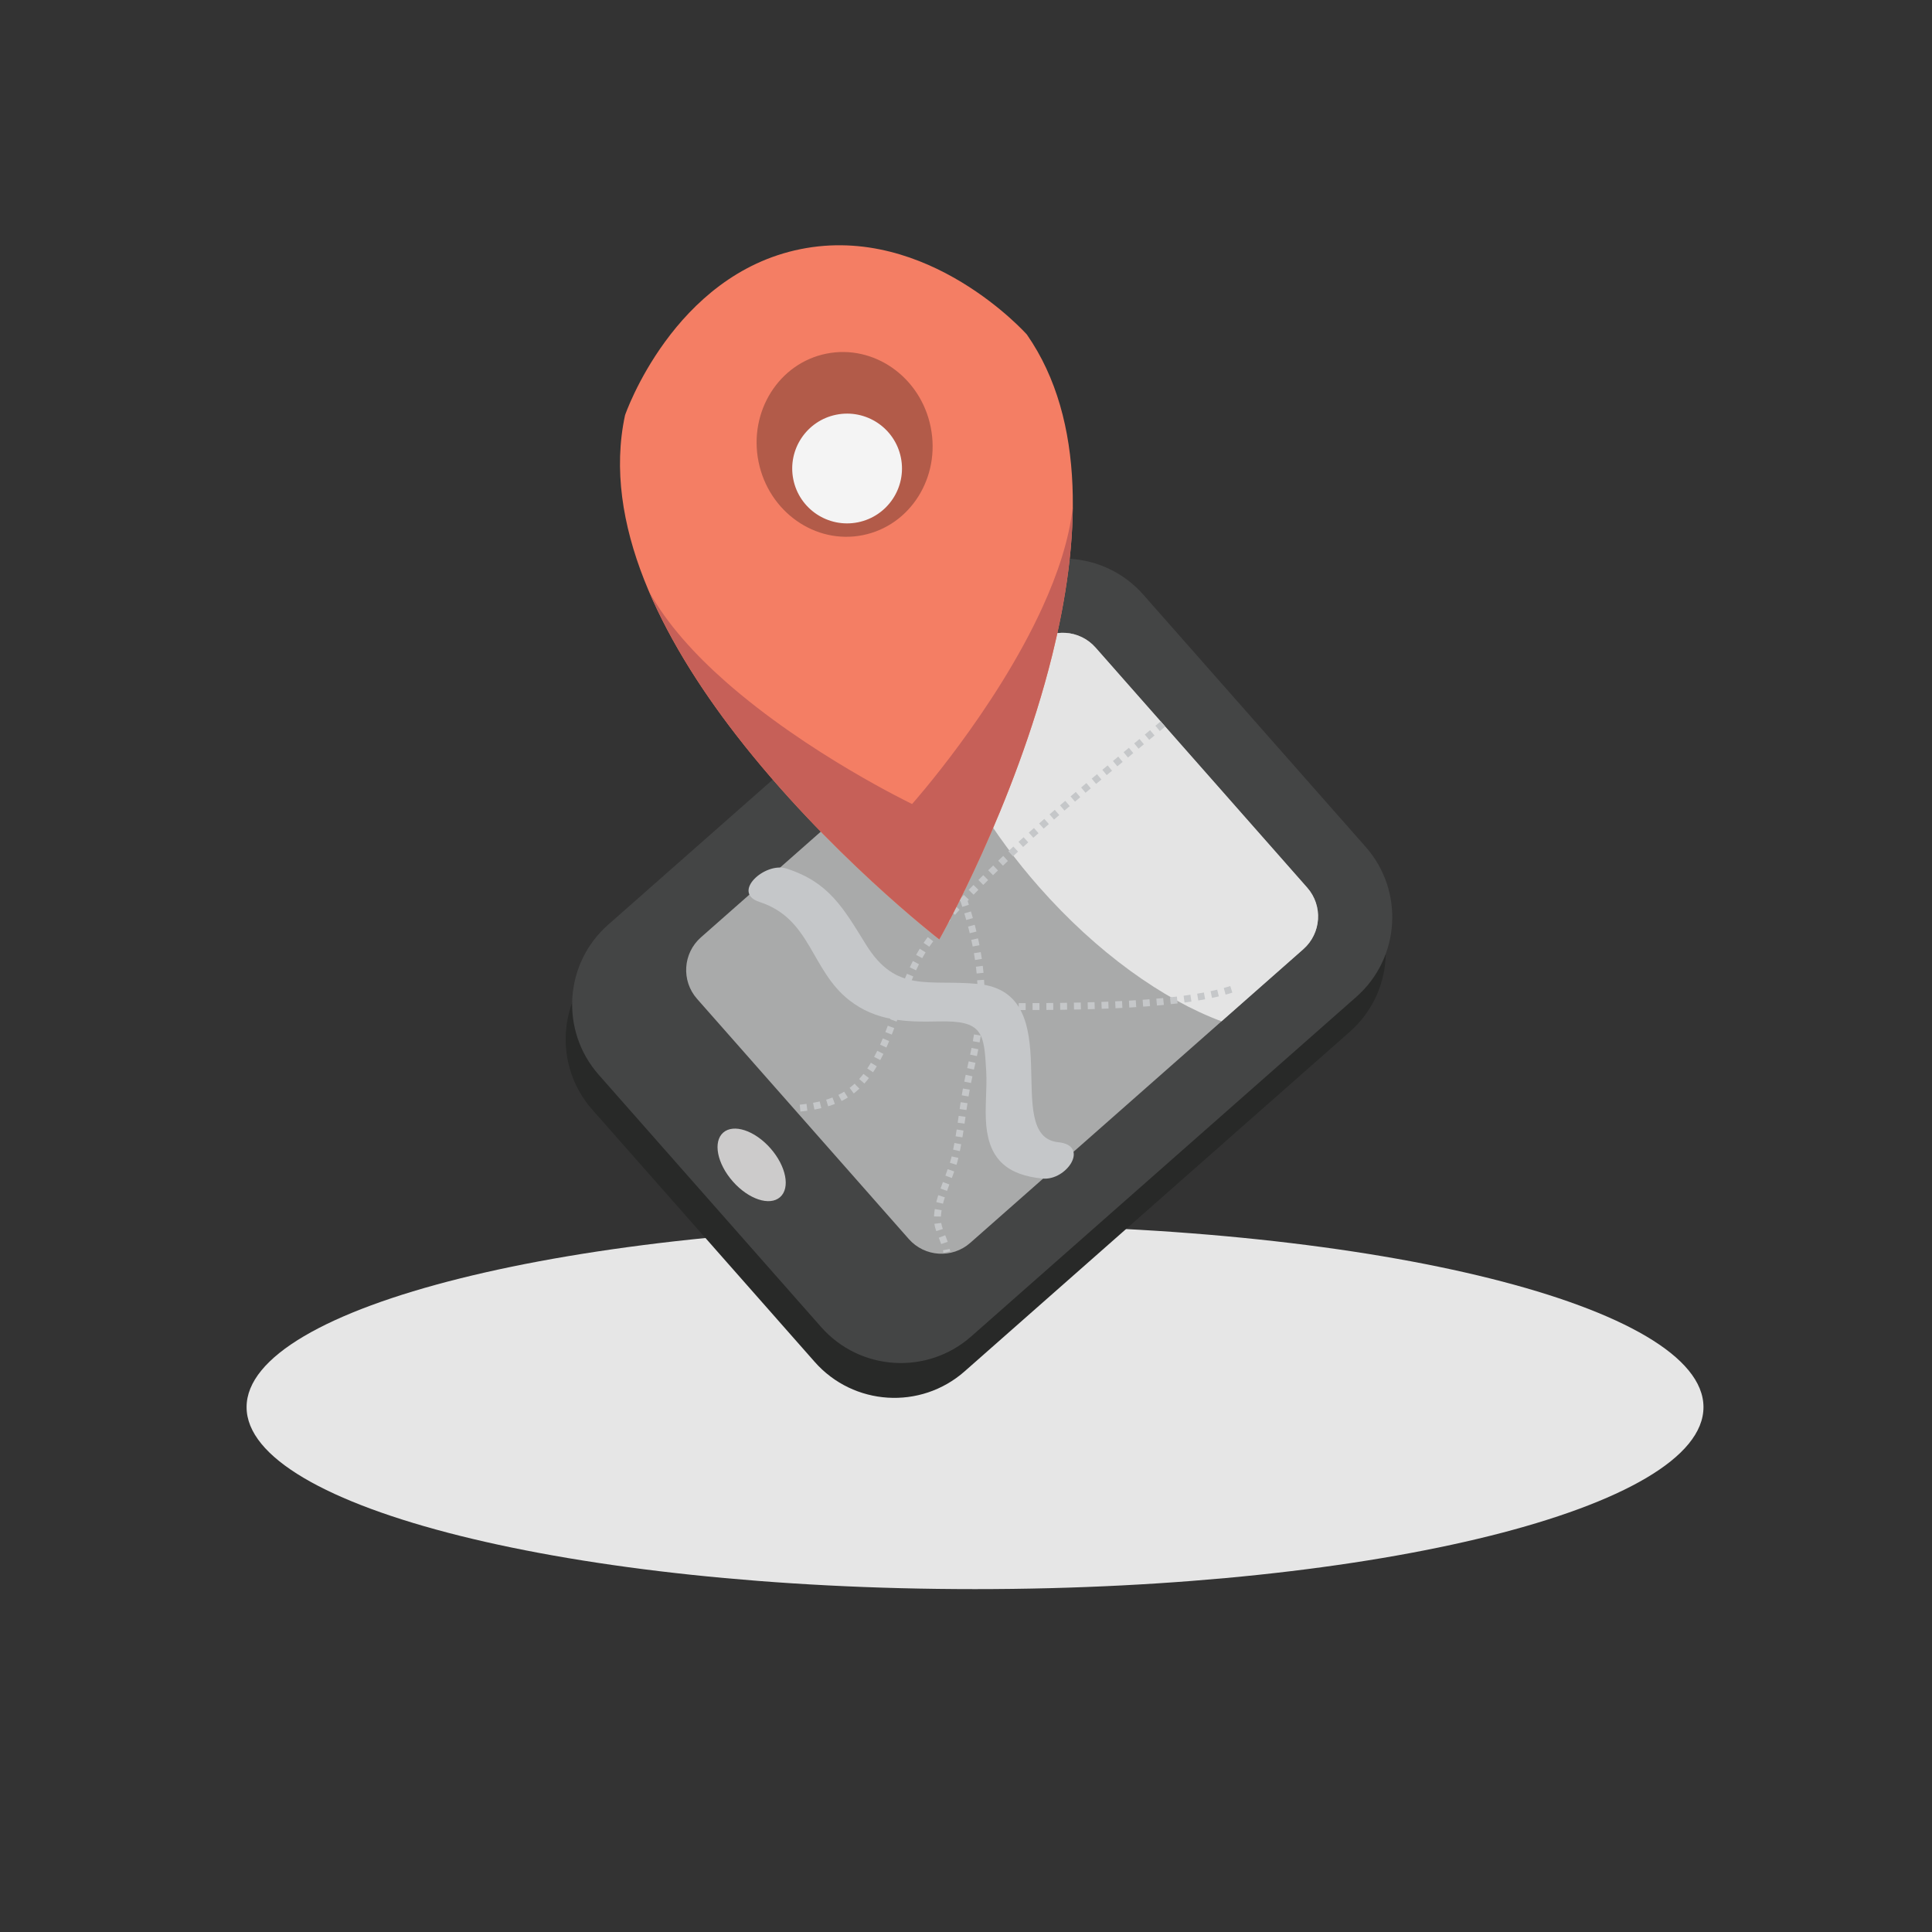
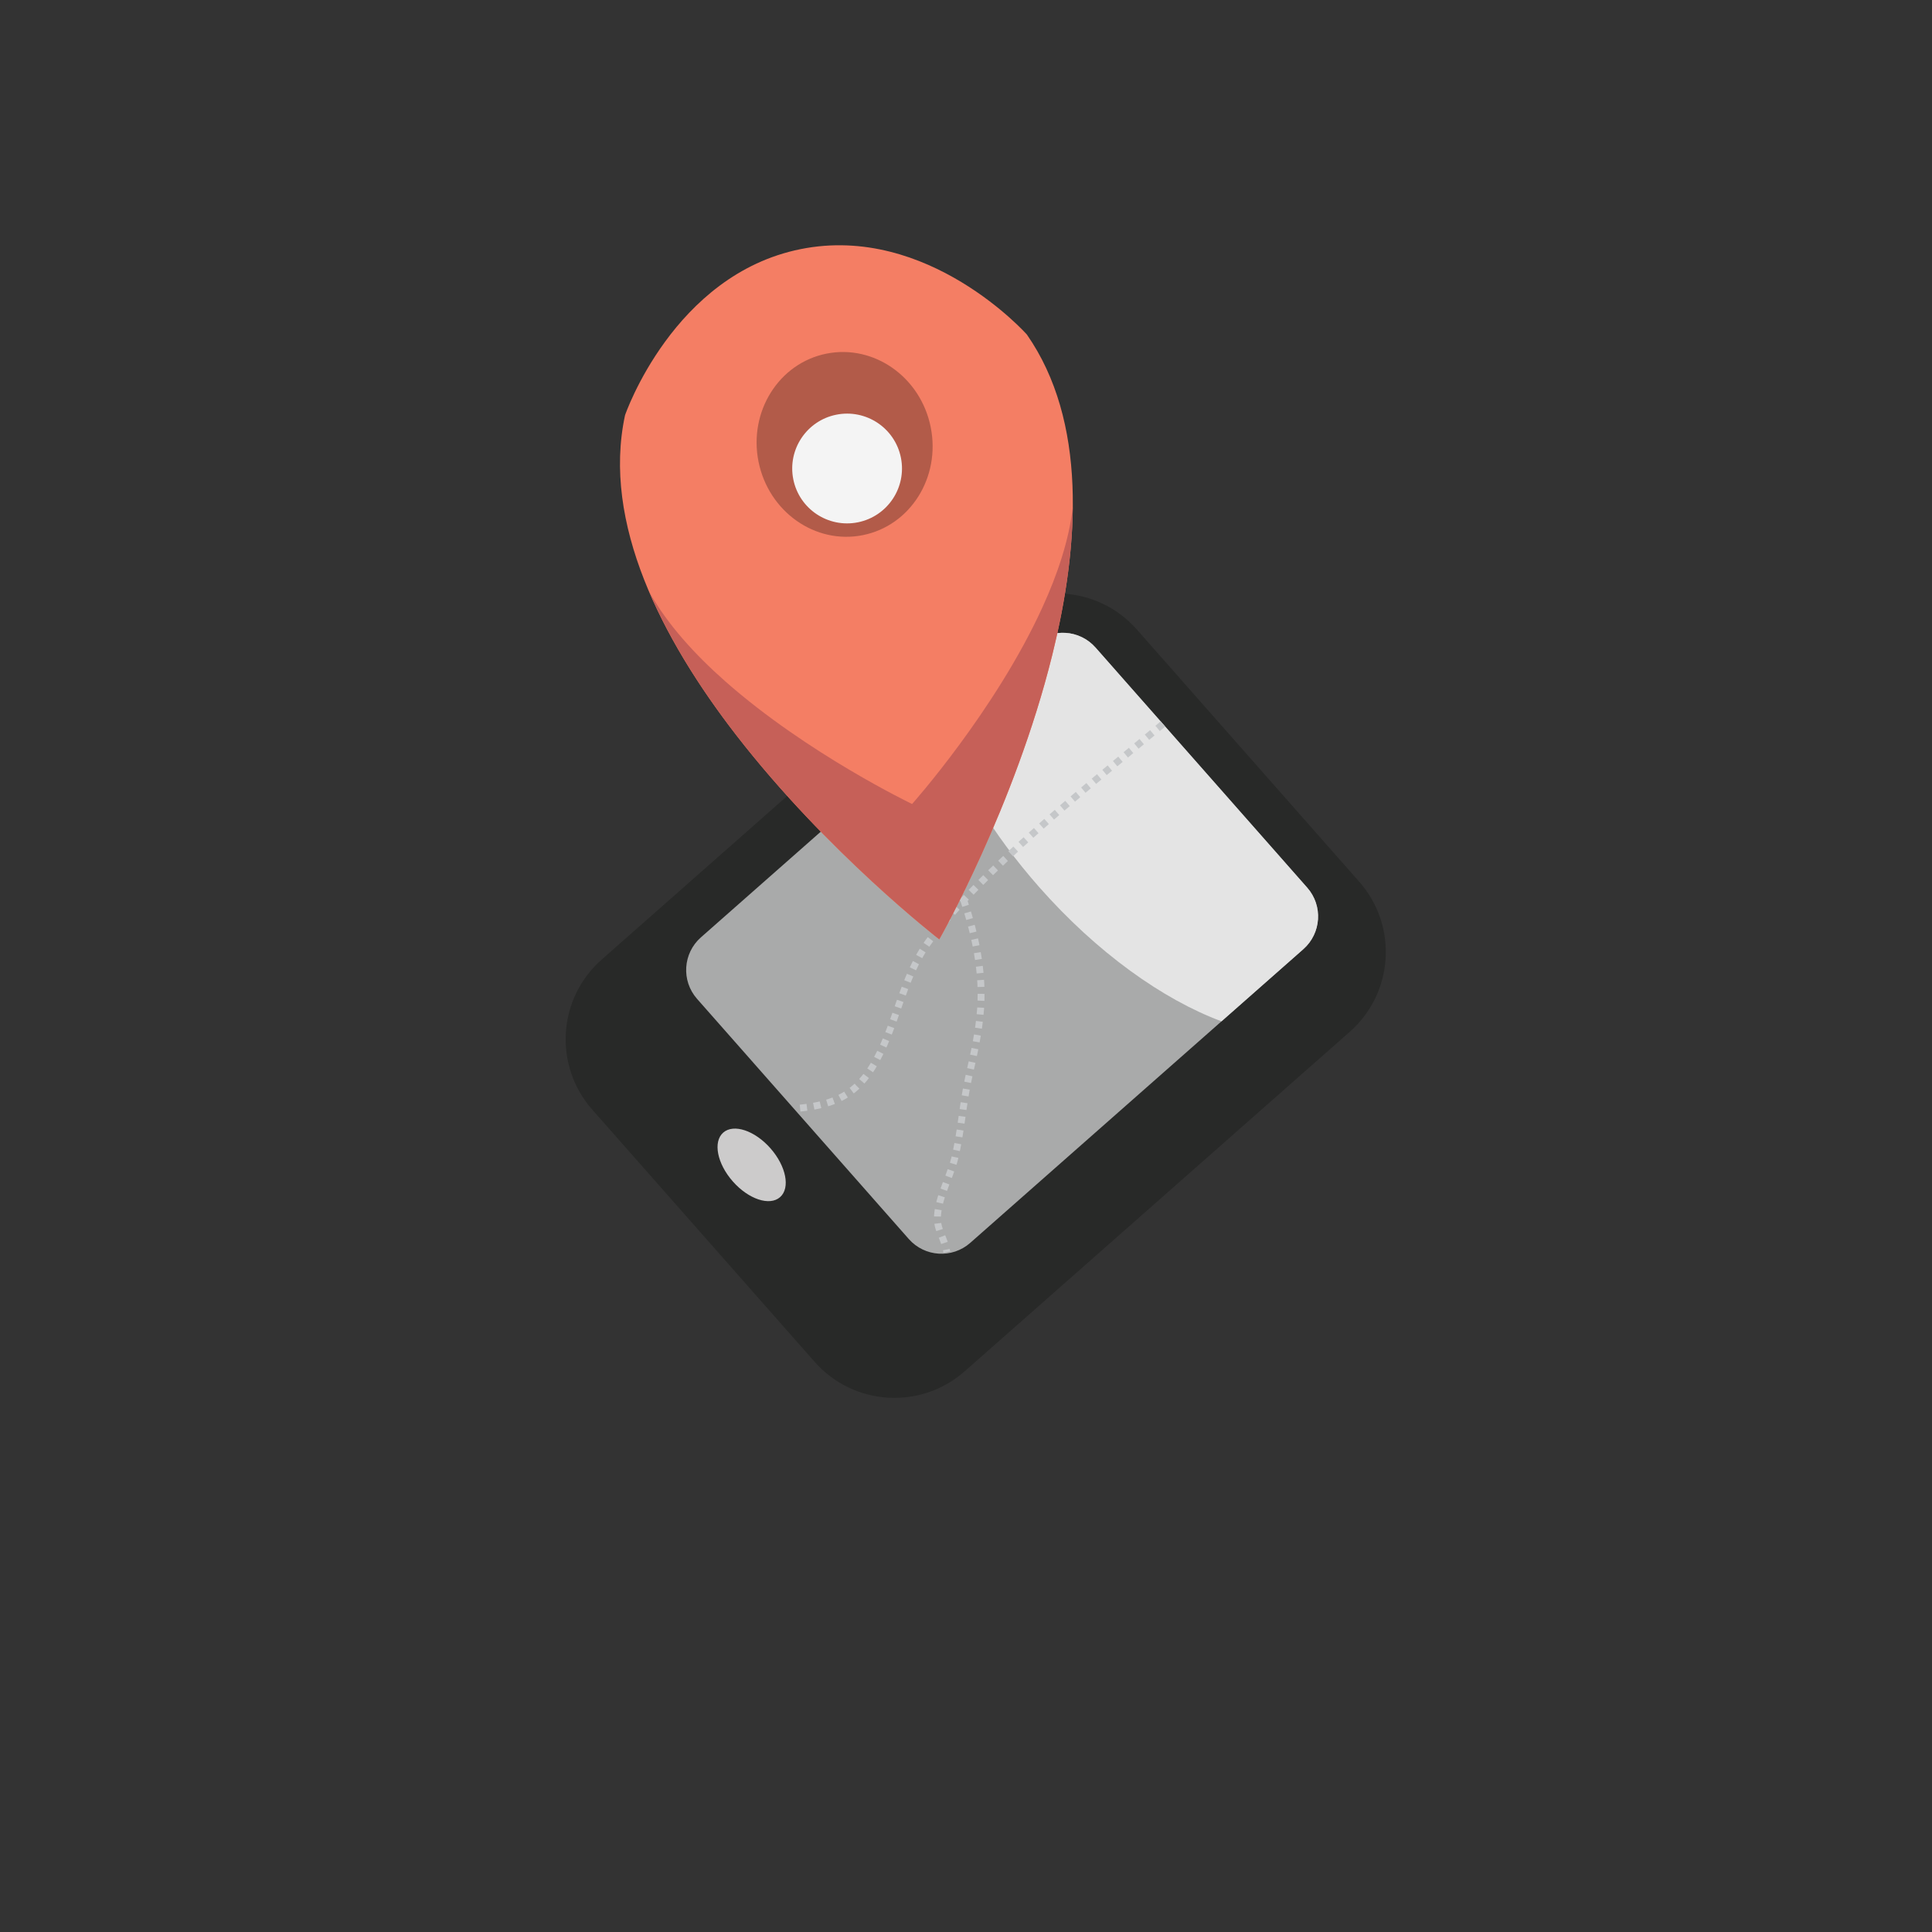
<svg xmlns="http://www.w3.org/2000/svg" version="1.1" id="Layer_1" x="0px" y="0px" width="280px" height="280px" viewBox="0 0 280 280" enable-background="new 0 0 280 280" xml:space="preserve">
  <rect x="0" y="0" width="280" height="280" fill="#333333" stroke="none" />
-   <path fill="#E6E6E6" d="M246.881,203.932c0,14.565-47.262,26.375-105.57,26.375c-58.306,0-105.574-11.81-105.574-26.375  c0-14.562,47.268-26.375,105.574-26.375C199.619,177.557,246.881,189.365,246.881,203.932z" />
  <path fill="#282928" d="M139.805,198.742c-6.377,5.625-16.11,5.011-21.734-1.367l-32.246-36.572  c-5.621-6.38-5.007-16.109,1.37-21.729l55.821-49.22c6.381-5.624,16.11-5.011,21.734,1.367l32.245,36.572  c5.625,6.381,5.008,16.109-1.366,21.734L139.805,198.742z" />
-   <path fill="#444545" d="M140.744,193.695c-6.376,5.621-16.11,5.012-21.734-1.364l-32.245-36.573  c-5.621-6.381-5.007-16.114,1.366-21.735l55.824-49.215c6.381-5.625,16.109-5.014,21.734,1.366l32.242,36.572  c5.623,6.377,5.01,16.111-1.365,21.73L140.744,193.695z" />
  <path fill="#A9AAAA" d="M140.616,180.124c-2.618,2.308-6.605,2.053-8.908-0.558L101.02,144.76c-2.306-2.617-2.053-6.605,0.562-8.912  l48.277-42.564c2.615-2.306,6.604-2.053,8.912,0.562l30.682,34.801c2.304,2.614,2.05,6.603-0.562,8.912L140.616,180.124z" />
  <g>
    <path fill="#E4E4E4" d="M189.453,128.648l-30.682-34.801c-2.312-2.614-6.297-2.867-8.912-0.562l-13.619,12.008   c2.739,7.476,7.633,15.636,14.359,23.264c8.392,9.519,17.947,16.308,26.43,19.46l11.861-10.459   C191.503,135.251,191.757,131.262,189.453,128.648z" />
  </g>
  <path fill="#CCCBCB" d="M113.056,173.497c-1.504,1.328-4.57,0.312-6.848-2.271c-2.278-2.58-2.903-5.75-1.397-7.078  c1.505-1.328,4.57-0.312,6.848,2.271C113.937,169.008,114.561,172.174,113.056,173.497z" />
  <g>
-     <path fill="#C5C7C9" d="M110.088,130.725c7.472,2.424,7.407,9.873,13.01,14.246c3.87,3.021,8.19,3.176,12.937,3.062   c6.398-0.157,6.582,1.617,6.895,7.208c0.146,2.632-0.236,5.272,0.01,7.896c0.473,5.039,3.226,7.176,8.125,7.668   c3.541,0.356,6.935-4.801,2.306-5.266c-8.388-0.844,1.751-21.654-11.651-22.939c-7.156-0.688-11.81,1.387-16.197-5.674   c-3.301-5.315-5.339-9.043-11.533-11.048C110.851,124.861,105.913,129.373,110.088,130.725L110.088,130.725z" />
-   </g>
+     </g>
  <path fill="none" stroke="#C5C7C9" stroke-miterlimit="10" stroke-dasharray="1" d="M168.54,104.926  c-6.331,5.305-12.961,10.618-19.13,16.131c-4.977,4.442-10.791,9.997-14.724,15.285c-4.116,5.535-4.719,12.598-8.308,18.375  c-2.719,4.377-6.162,5.516-11.214,5.958" />
-   <path fill="none" stroke="#C5C7C9" stroke-miterlimit="10" stroke-dasharray="1" d="M143.646,145.896  c8.658-0.045,26.562,0.229,34.979-2.569" />
  <path fill="none" stroke="#C5C7C9" stroke-miterlimit="10" stroke-dasharray="1" d="M131.441,109.916  c4.147,11.519,11.557,23.587,10.676,36.281c-0.239,3.426-0.984,6.615-1.73,9.935c-0.87,3.877-1.078,7.861-2.021,11.737  c-0.735,3.031-3.187,7.089-2.32,10.025c0.357,1.196,0.929,2.153,1.175,3.555" />
  <path fill="#F47E64" d="M148.82,48.481c0,0-14.297-16.093-32.779-12.379C97.566,39.809,90.586,60.17,90.586,60.17  c-3.371,15.656,5.385,32.488,16.086,46.327c13.236,17.109,29.457,29.641,29.457,29.641s10.923-19.224,16.357-41.153  C156.516,78.732,157.529,60.992,148.82,48.481z" />
  <g>
    <path fill="#C66058" d="M132.187,116.522c0,0-15.16-7.261-27.068-17.771c-4.452-3.929-8.434-8.315-11.01-12.948   c3.11,7.265,7.619,14.301,12.563,20.695c13.236,17.109,29.457,29.641,29.457,29.641s10.923-19.224,16.357-41.153   c1.75-7.067,2.933-14.418,2.99-21.502c-0.529,4.719-2.19,9.702-4.396,14.529C144.254,102.984,132.187,116.522,132.187,116.522z" />
  </g>
  <path fill="#B25B49" d="M134.884,61.901c1.463,7.268-2.94,14.276-9.834,15.656c-6.89,1.387-13.655-3.381-15.119-10.645  c-1.457-7.262,2.947-14.276,9.841-15.66C126.659,49.875,133.428,54.639,134.884,61.901z" />
  <path fill="#F4F4F4" d="M130.567,66.332c0.863,4.307-1.928,8.499-6.235,9.366c-4.307,0.863-8.499-1.924-9.362-6.231  c-0.864-4.307,1.928-8.502,6.231-9.366C125.508,59.238,129.704,62.025,130.567,66.332z" />
  <g id="Layer_3">
</g>
</svg>